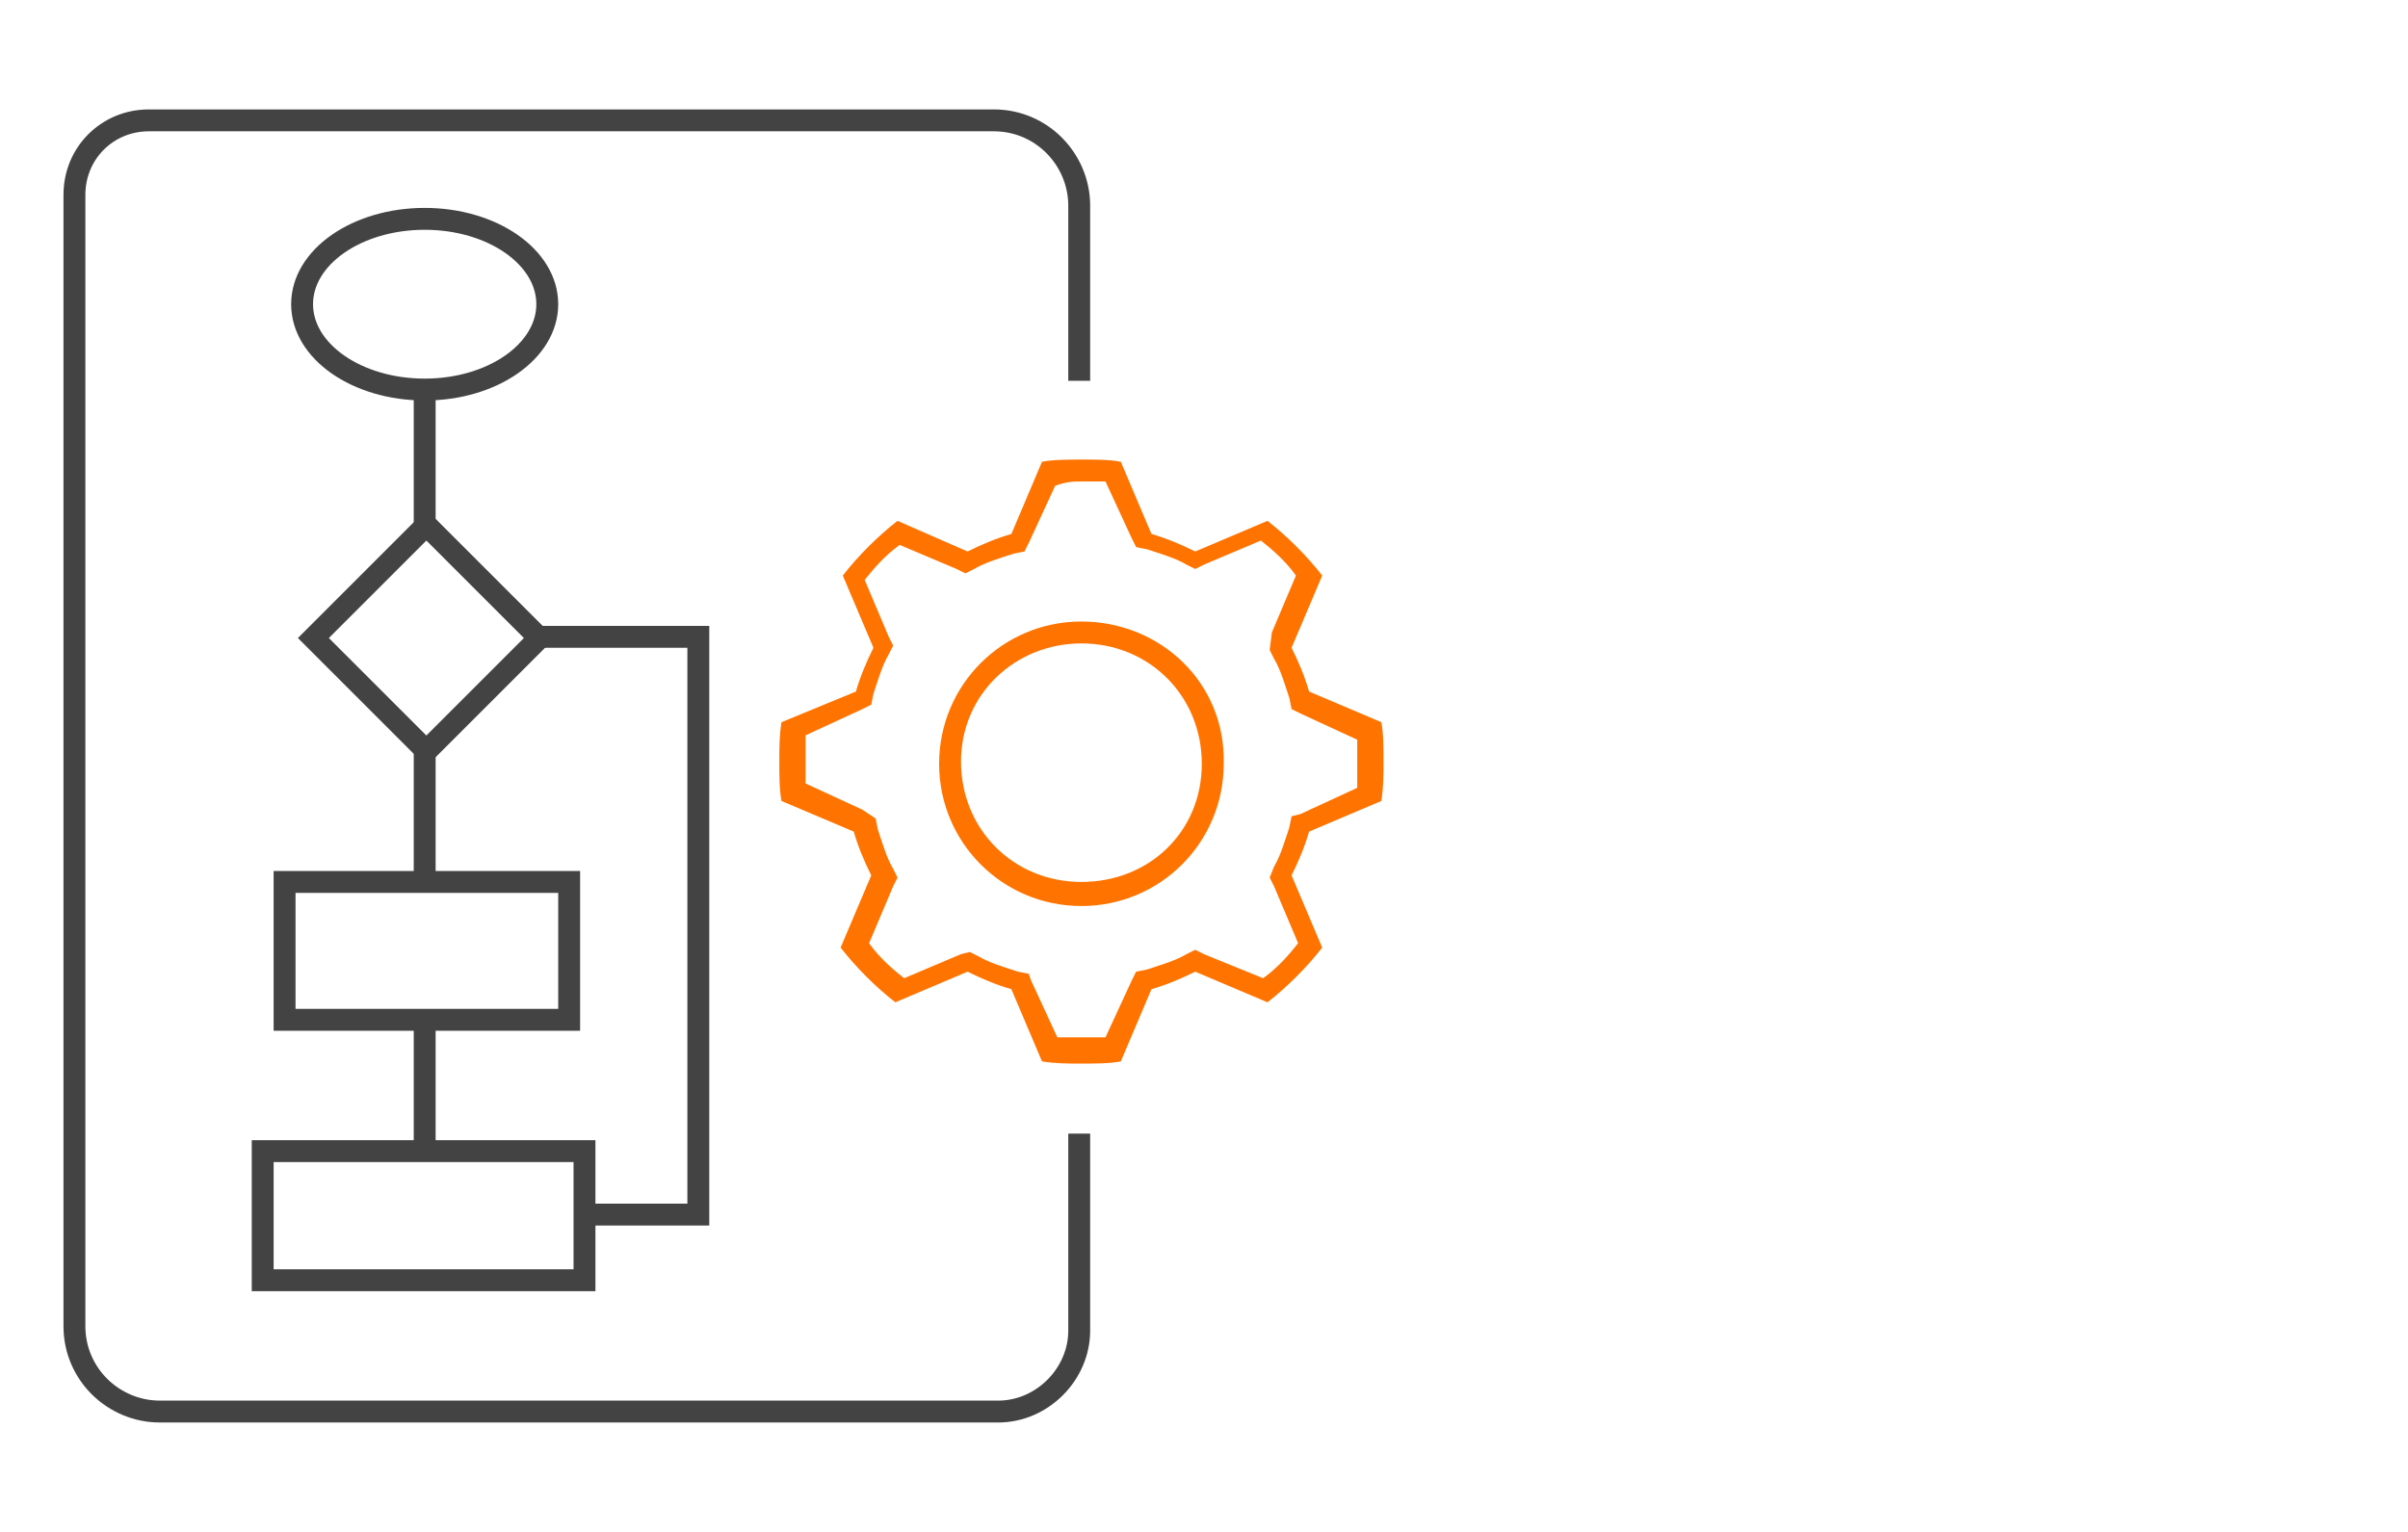
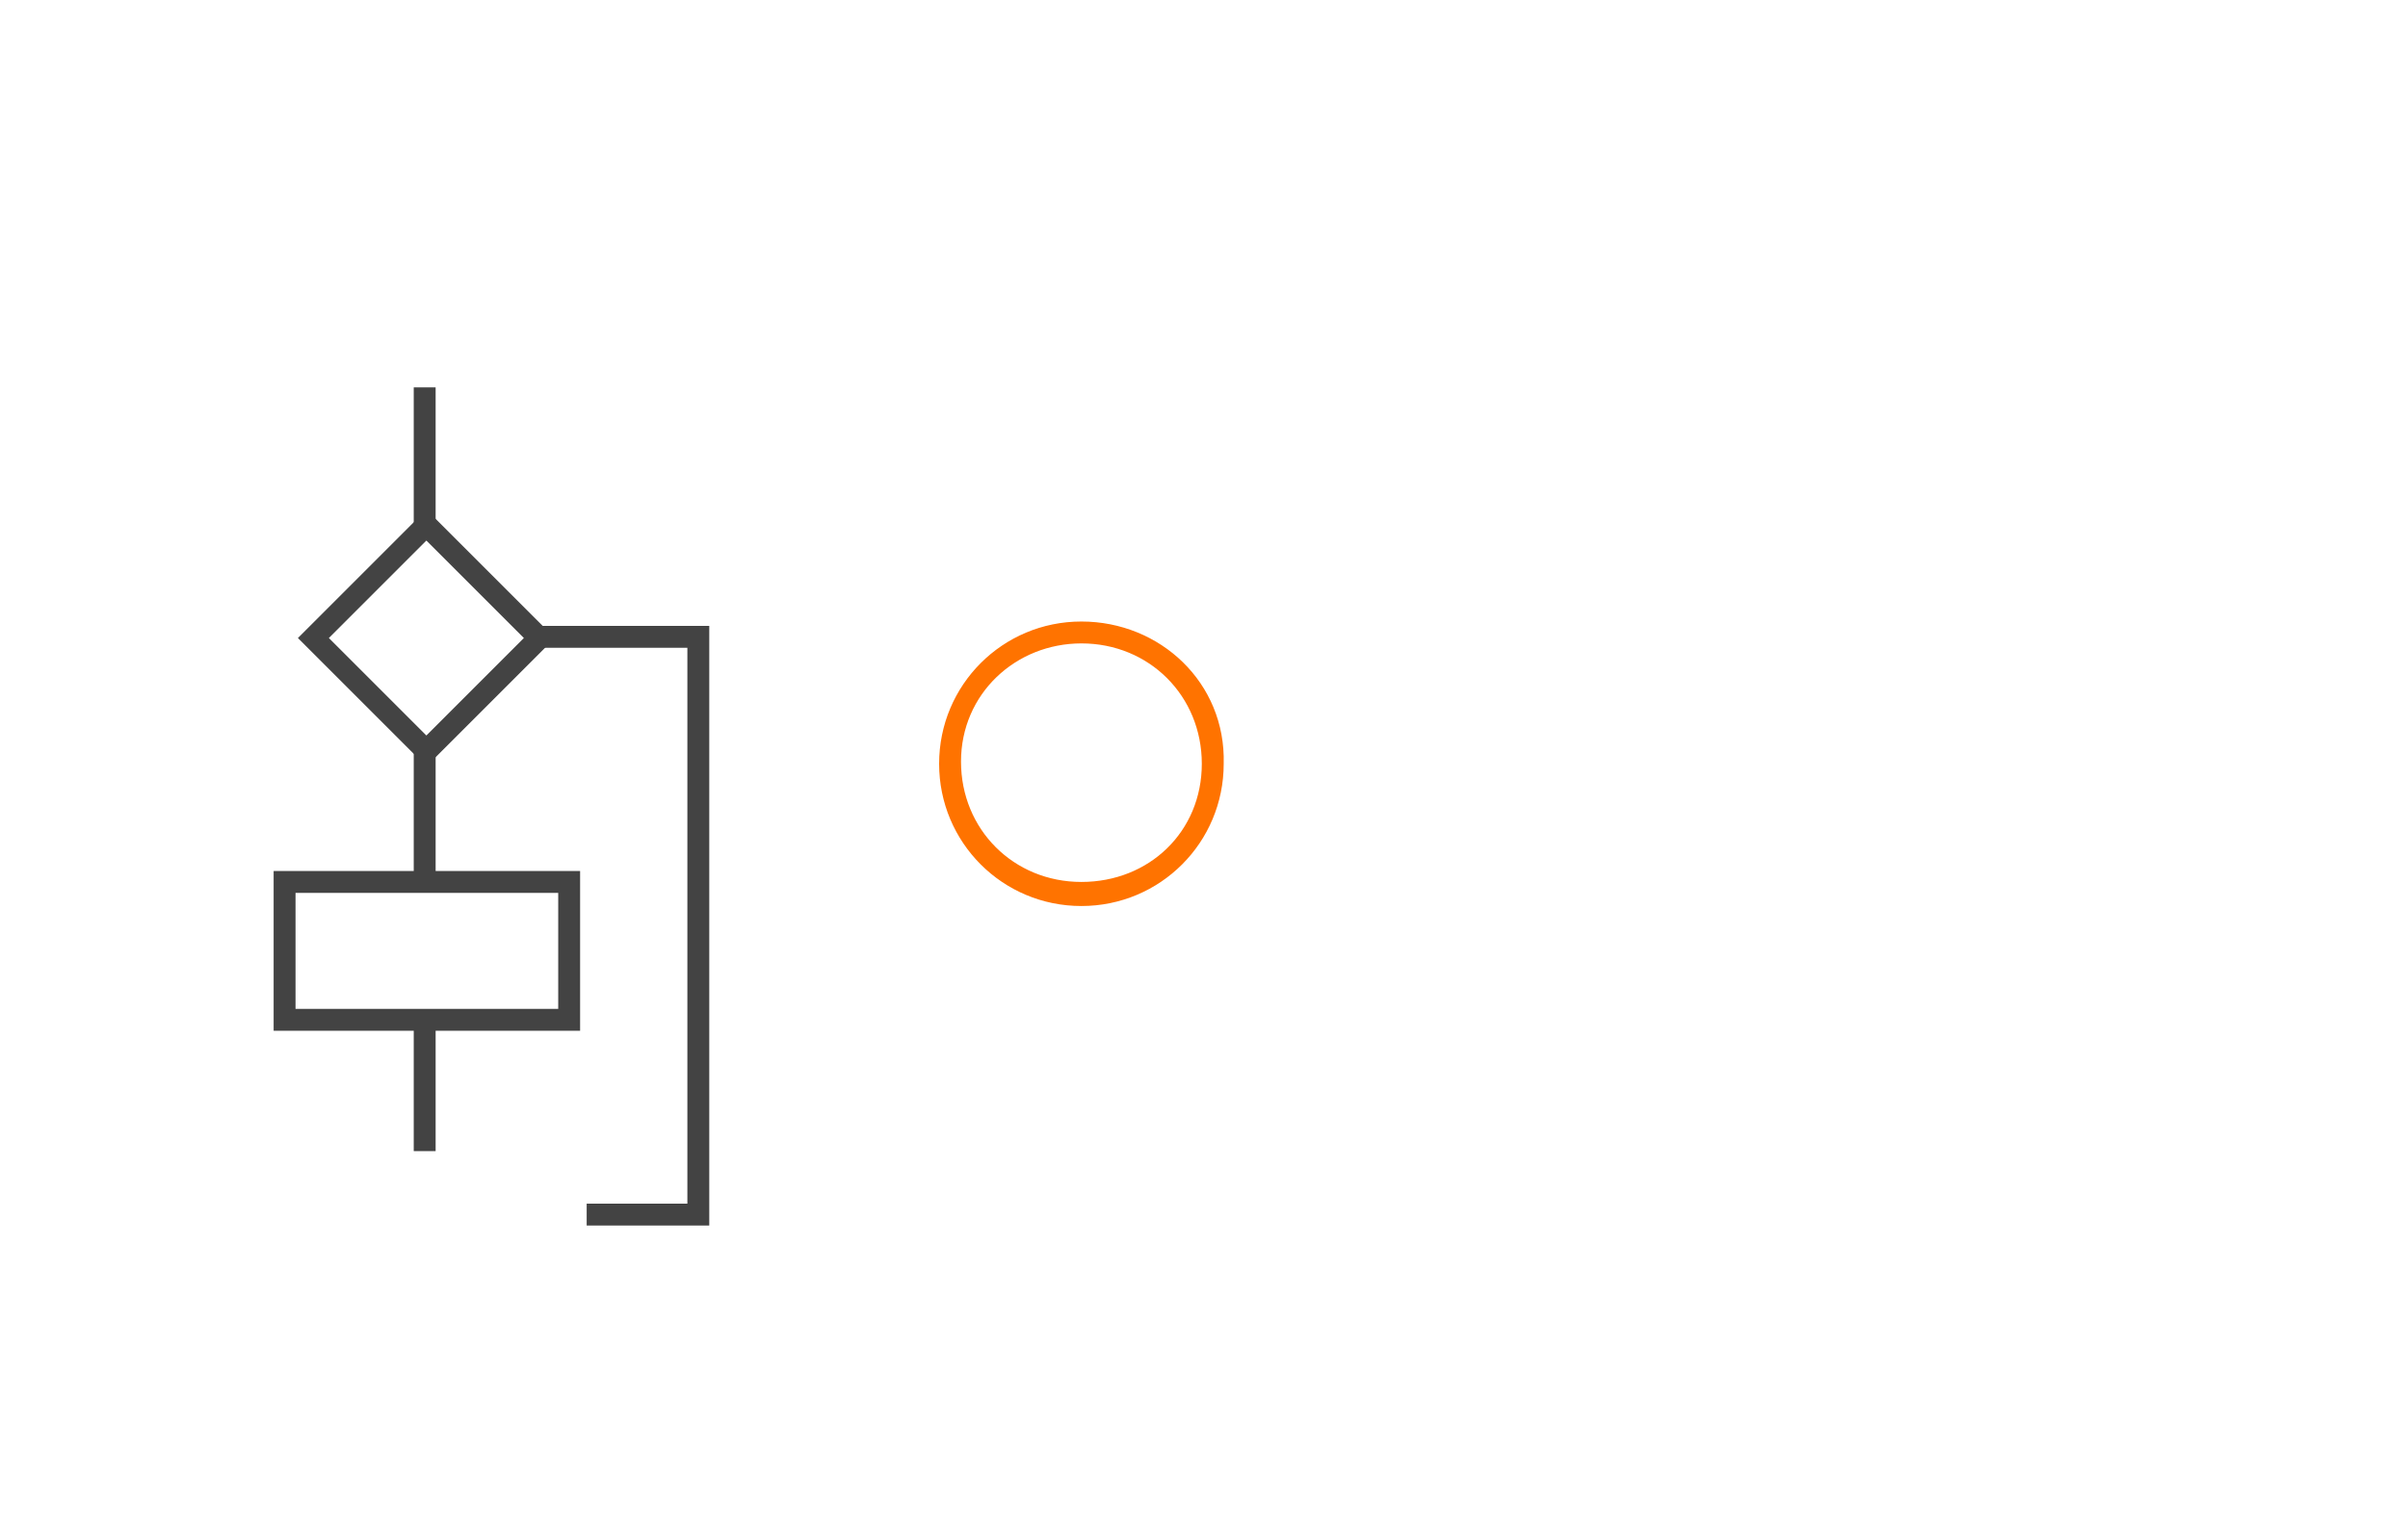
<svg xmlns="http://www.w3.org/2000/svg" version="1.1" id="Layer_1" x="0px" y="0px" viewBox="0 0 110 70" style="enable-background:new 0 0 110 70;" xml:space="preserve">
  <style type="text/css">
	.st0{fill:#FF7300;}
	.st1{fill:none;stroke:#434343;stroke-miterlimit:10;}
	.st2{fill:none;stroke:#434343;stroke-miterlimit:10;}
</style>
  <g>
    <g>
      <g>
        <g>
-           <path class="st0" d="M49.4,22c0.3,0,0.7,0,1.1,0l1.2,2.6l0.2,0.4l0.5,0.1c0.6,0.2,1.3,0.4,1.8,0.7l0.4,0.2l0.4-0.2l2.6-1.1      c0.5,0.4,1.1,0.9,1.6,1.6l-1.1,2.6L58,29.7l0.2,0.4c0.3,0.5,0.5,1.2,0.7,1.8l0.1,0.5l0.4,0.2l2.6,1.2c0,0.3,0,0.7,0,1.1      c0,0.3,0,0.7,0,1.1l-2.6,1.2L59,37.3l-0.1,0.5c-0.2,0.6-0.4,1.3-0.7,1.8L58,40.1l0.2,0.4l1.1,2.6c-0.4,0.5-0.9,1.1-1.6,1.6      L55,43.6l-0.4-0.2l-0.4,0.2c-0.5,0.3-1.2,0.5-1.8,0.7l-0.5,0.1l-0.2,0.4l-1.2,2.6c-0.3,0-0.7,0-1.1,0c-0.3,0-0.7,0-1.1,0      l-1.2-2.6L47,44.5l-0.5-0.1c-0.6-0.2-1.3-0.4-1.8-0.7l-0.4-0.2l-0.4,0.1l-2.6,1.1c-0.5-0.4-1.1-0.9-1.6-1.6l1.1-2.6l0.2-0.4      l-0.2-0.4c-0.3-0.5-0.5-1.2-0.7-1.8l-0.1-0.5L39.4,37l-2.6-1.2c0-0.3,0-0.7,0-1.1c0-0.3,0-0.7,0-1.1l2.6-1.2l0.4-0.2l0.1-0.5      c0.2-0.6,0.4-1.3,0.7-1.8l0.2-0.4l-0.2-0.4l-1.1-2.6c0.4-0.5,0.9-1.1,1.6-1.6l2.6,1.1l0.4,0.2l0.4-0.2c0.5-0.3,1.2-0.5,1.8-0.7      l0.5-0.1l0.2-0.4l1.2-2.6C48.7,22,49.1,22,49.4,22 M49.4,21c-0.6,0-1.3,0-1.8,0.1l-1.4,3.3c-0.7,0.2-1.4,0.5-2,0.8L41,23.8      c-0.9,0.7-1.8,1.6-2.5,2.5l1.4,3.3c-0.3,0.6-0.6,1.3-0.8,2L35.7,33c-0.1,0.6-0.1,1.2-0.1,1.8c0,0.6,0,1.3,0.1,1.8l3.3,1.4      c0.2,0.7,0.5,1.4,0.8,2l-1.4,3.3c0.7,0.9,1.6,1.8,2.5,2.5l3.3-1.4c0.6,0.3,1.3,0.6,2,0.8l1.4,3.3c0.6,0.1,1.2,0.1,1.8,0.1      s1.3,0,1.8-0.1l1.4-3.3c0.7-0.2,1.4-0.5,2-0.8l3.3,1.4c0.9-0.7,1.8-1.6,2.5-2.5L59,40c0.3-0.6,0.6-1.3,0.8-2l3.3-1.4      c0.1-0.6,0.1-1.2,0.1-1.8c0-0.6,0-1.3-0.1-1.8l-3.3-1.4c-0.2-0.7-0.5-1.4-0.8-2l1.4-3.3c-0.7-0.9-1.6-1.8-2.5-2.5l-3.3,1.4      c-0.6-0.3-1.3-0.6-2-0.8l-1.4-3.3C50.7,21,50.1,21,49.4,21L49.4,21z" />
-         </g>
+           </g>
      </g>
      <g>
        <path class="st0" d="M49.4,29.4c3.1,0,5.5,2.4,5.5,5.5s-2.4,5.4-5.5,5.4s-5.5-2.4-5.5-5.5S46.4,29.4,49.4,29.4 M49.4,28.4     c-3.6,0-6.5,2.9-6.5,6.5s2.9,6.5,6.5,6.5s6.5-2.9,6.5-6.5C56,31.2,53,28.4,49.4,28.4L49.4,28.4z" />
      </g>
    </g>
    <g>
-       <path class="st1" d="M49.3,17.4v-8c0-2.1-1.7-3.9-3.9-3.9H6.8C4.9,5.5,3.4,7,3.4,8.9v51.7c0,2.2,1.8,3.9,3.9,3.9h38.3    c2,0,3.7-1.7,3.7-3.7v-9" />
-     </g>
-     <ellipse class="st1" cx="19.4" cy="13.9" rx="5.6" ry="3.9" />
+       </g>
    <line class="st1" x1="19.4" y1="17.7" x2="19.4" y2="23.9" />
-     <rect x="12" y="52.6" class="st1" width="14.7" height="5.9" />
    <rect x="15.8" y="25.5" transform="matrix(0.707 -0.707 0.707 0.707 -14.883 22.296)" class="st2" width="7.3" height="7.3" />
    <rect x="13" y="40.3" class="st1" width="13" height="6.3" />
    <line class="st1" x1="19.4" y1="34.3" x2="19.4" y2="40.3" />
    <line class="st1" x1="19.4" y1="46.6" x2="19.4" y2="52.6" />
    <polyline class="st1" points="24.6,29.1 31.9,29.1 31.9,55.5 26.8,55.5  " />
  </g>
</svg>